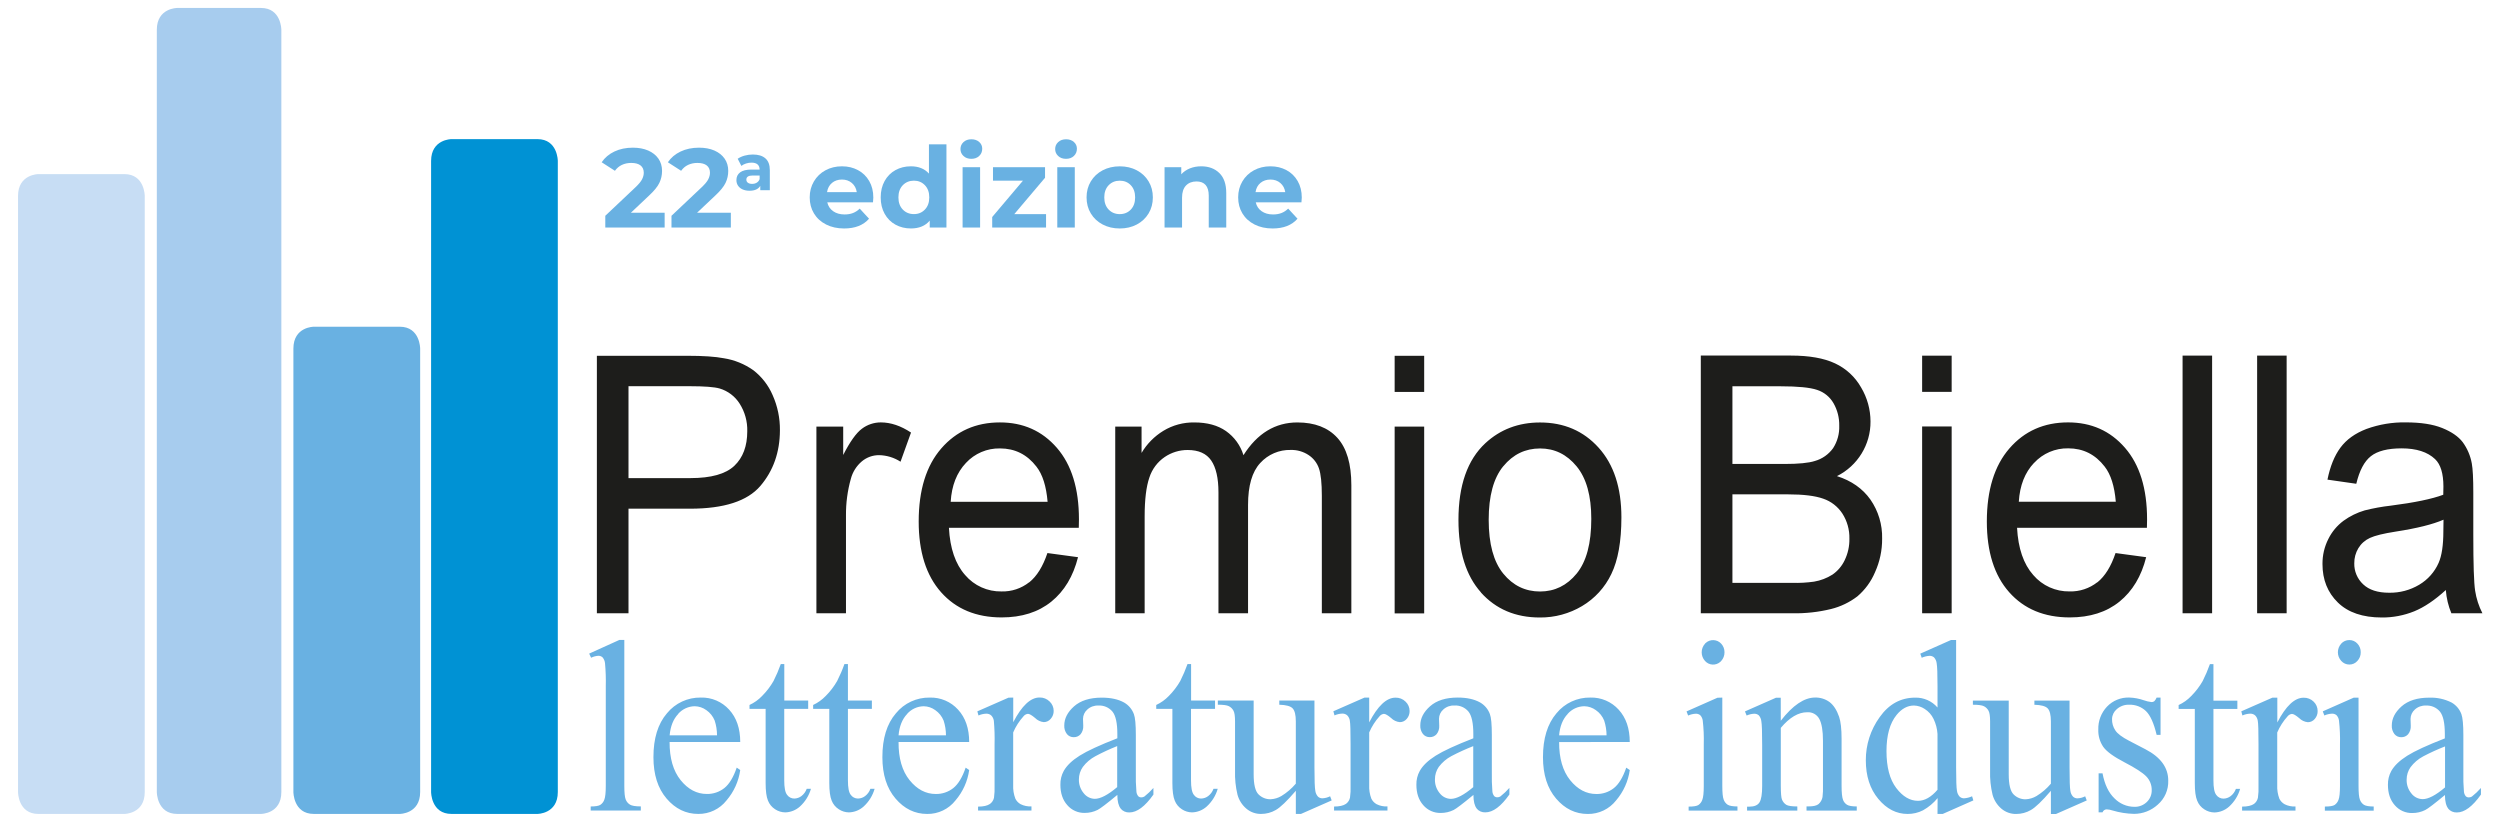
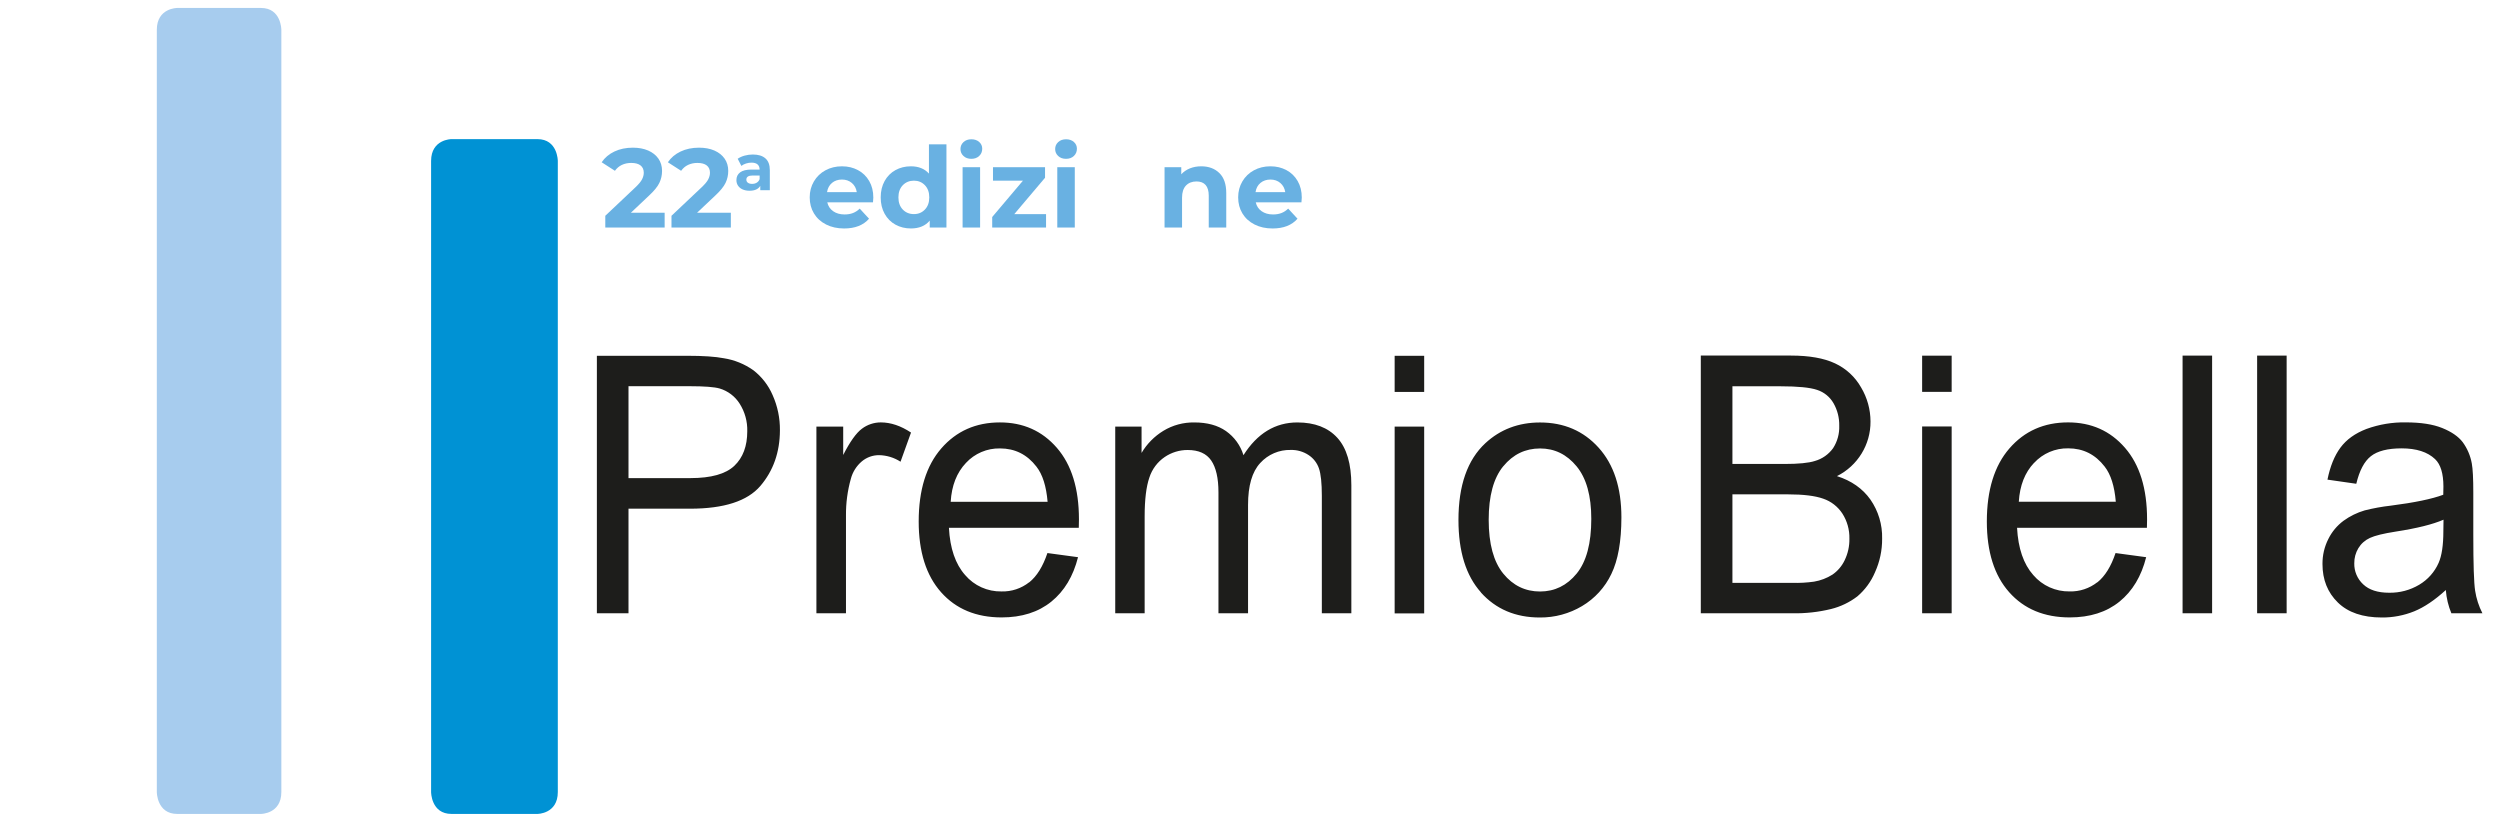
<svg xmlns="http://www.w3.org/2000/svg" id="Livello_1" data-name="Livello 1" viewBox="0 0 1280 420">
  <defs>
    <style>
      .cls-1 {
        fill: #69b1e2;
      }

      .cls-2 {
        fill: #0092d4;
      }

      .cls-3 {
        fill: #c7ddf4;
      }

      .cls-4 {
        fill: #a7ccee;
      }

      .cls-5 {
        fill: #1d1d1b;
      }
    </style>
  </defs>
-   <path class="cls-3" d="M19.67,89.14s-10.44,0-10.44,11.2V405.54s0,11.2,10.44,11.2H63.67s10.44,0,10.44-11.2V100.34s0-11.2-10.44-11.2H19.67Z" />
  <path class="cls-4" d="M90.73,4.07s-10.44,0-10.44,11.19V405.54s0,11.19,10.44,11.19h42.88s10.44,0,10.44-11.19V15.26s0-11.19-10.44-11.19h-42.88Z" />
-   <path class="cls-1" d="M160.67,167.28s-10.45,0-10.45,11.19v227.07s0,11.19,10.45,11.19h44s10.45,0,10.45-11.19V178.47s0-11.19-10.45-11.19h-44Z" />
  <path class="cls-2" d="M231.16,71.23s-10.44,0-10.44,11.2V405.54s0,11.19,10.44,11.19h44s10.44,0,10.44-11.19V82.43s0-11.2-10.44-11.2h-44Z" />
  <path class="cls-5" d="M321.79,314v-53.55h31.53c17.37,0,29.37-3.89,36-11.66,6.63-7.77,9.96-17.27,10-28.48,.07-6.2-1.2-12.34-3.73-18-2.15-5.01-5.54-9.4-9.85-12.73-4.51-3.2-9.7-5.31-15.16-6.16-4.3-.84-10.53-1.26-18.68-1.26h-46.3v131.84h16.19Zm0-116.26h31.46c7.37,0,12.43,.39,15.18,1.16,4.25,1.26,7.9,4.02,10.27,7.77,2.68,4.22,4.04,9.14,3.9,14.14,0,7.61-2.21,13.51-6.62,17.69s-11.88,6.28-22.4,6.29h-31.79v-47.05Zm111.35,116.26v-50c-.06-6.39,.78-12.75,2.51-18.9,.91-3.45,2.87-6.55,5.59-8.86,2.47-2.08,5.6-3.22,8.83-3.2,3.91,.07,7.72,1.23,11,3.36l5.37-14.93c-5.24-3.47-10.4-5.2-15.48-5.2-3.49,0-6.88,1.14-9.66,3.24-2.93,2.17-6.12,6.65-9.58,13.44v-14.54h-13.72v95.59h15.14Zm93.79-15.87c-4.03,3.17-9.04,4.83-14.17,4.69-7.15,.13-13.98-2.95-18.61-8.39-4.98-5.6-7.75-13.67-8.3-24.2h66.49c0-1.91,.08-3.35,.08-4.31,0-15.75-3.77-27.96-11.31-36.64-7.54-8.68-17.26-13.01-29.17-13-12.29,0-22.29,4.44-30,13.31-7.71,8.87-11.56,21.34-11.57,37.41,0,15.54,3.82,27.61,11.45,36.21,7.63,8.6,17.97,12.9,31,12.91,10.33,0,18.82-2.7,25.47-8.09,6.65-5.39,11.2-12.98,13.66-22.75l-15.67-2.12c-2.3,6.85-5.4,11.85-9.31,15m-32.39-61.16c4.48-4.84,10.82-7.54,17.42-7.41,7.65,0,13.88,3.11,18.67,9.34,3.13,4,5.03,10,5.7,18h-49.62c.5-8.32,3.11-14.96,7.83-19.93m91.48,77v-49.54c0-8.67,.81-15.33,2.43-20,1.38-4.26,4.13-7.94,7.83-10.46,3.47-2.36,7.57-3.62,11.77-3.6,5.59,0,9.61,1.8,12.06,5.39,2.45,3.59,3.69,8.99,3.7,16.2v62.01h15.15v-55.48c0-9.83,2.08-16.98,6.23-21.45,3.99-4.4,9.7-6.85,15.64-6.7,3.23-.08,6.4,.83,9.1,2.6,2.5,1.64,4.38,4.06,5.34,6.89,.98,2.85,1.47,7.51,1.47,14v60.14h15.11v-65.58c0-10.92-2.39-19-7.16-24.25-4.77-5.25-11.59-7.87-20.46-7.88-11.33,0-20.54,5.59-27.62,16.77-1.52-5-4.67-9.34-8.94-12.35-4.22-2.95-9.63-4.43-16.23-4.42-5.58-.09-11.07,1.39-15.84,4.29-4.59,2.8-8.42,6.68-11.16,11.31v-13.48h-13.48v95.59h15.06Zm143.12-131.84h-15.12v18.51h15.12v-18.51Zm0,36.25h-15.12v95.64h15.12v-95.64Zm29,84.89c7.69,8.58,17.77,12.87,30.25,12.86,7.59,.06,15.05-1.96,21.57-5.84,6.52-3.86,11.74-9.58,15-16.42,3.43-7.05,5.15-16.71,5.16-29,0-15.18-3.89-27.07-11.66-35.68s-17.77-12.91-30-12.91c-11.02,0-20.35,3.54-28,10.61-9.18,8.53-13.77,21.64-13.77,39.33,0,16.14,3.85,28.5,11.54,37.07m11.42-64.6c4.98-6.07,11.26-9.1,18.83-9.11,7.45,0,13.68,3.05,18.7,9.15,5.02,6.1,7.53,15.07,7.52,26.9,0,12.56-2.49,21.89-7.48,28-4.99,6.11-11.23,9.17-18.74,9.19-7.57,0-13.85-3.05-18.83-9.14-4.98-6.09-7.47-15.27-7.48-27.54,0-12.25,2.49-21.41,7.48-27.48m147.99,75.31c6.68,.13,13.35-.6,19.84-2.19,4.89-1.21,9.48-3.42,13.48-6.49,3.92-3.35,7-7.57,9-12.32,2.46-5.41,3.7-11.29,3.65-17.23,.17-7.13-1.93-14.14-6-20-4-5.64-9.71-9.64-17.13-12,10.61-5.28,17.28-16.15,17.18-28-.02-6.13-1.68-12.14-4.82-17.4-3.05-5.4-7.71-9.7-13.33-12.32-5.68-2.67-13.22-4-22.61-4h-46.13v131.95h46.87Zm-30.68-116.22h24.62c8.85,0,15.09,.61,18.73,1.84,3.55,1.15,6.54,3.57,8.4,6.81,2.02,3.52,3.03,7.52,2.94,11.57,.15,4.06-.95,8.06-3.15,11.47-2.29,3.19-5.59,5.5-9.36,6.56-3.14,1.01-8.32,1.52-15.55,1.52h-26.63v-39.77Zm0,55.33h28.48c7.84,0,13.84,.74,18,2.21,4.04,1.37,7.5,4.06,9.83,7.64,2.44,3.82,3.69,8.28,3.58,12.81,.08,3.84-.76,7.65-2.44,11.11-1.4,2.94-3.55,5.47-6.23,7.32-2.87,1.82-6.07,3.04-9.42,3.6-3.68,.52-7.4,.73-11.11,.63h-30.69v-45.32Zm112.25-71h-15.12v18.51h15.12v-18.51Zm0,36.25h-15.12v95.64h15.12v-95.64Zm74.56,79.76c-4.03,3.16-9.04,4.82-14.16,4.69-7.15,.13-13.98-2.95-18.62-8.39-4.97-5.6-7.74-13.67-8.3-24.2h66.49c.06-1.91,.08-3.35,.08-4.31,0-15.75-3.77-27.96-11.31-36.64-7.54-8.68-17.26-13.01-29.16-13-12.3,0-22.3,4.44-30,13.31-7.7,8.87-11.56,21.35-11.57,37.42,0,15.54,3.81,27.61,11.44,36.21,7.63,8.6,17.96,12.9,31,12.91,10.34,0,18.83-2.7,25.48-8.09,6.65-5.39,11.2-12.98,13.66-22.75l-15.68-2.12c-2.29,6.85-5.39,11.85-9.31,15m-32.39-61.16c4.49-4.87,10.85-7.58,17.47-7.45,7.64,0,13.86,3.11,18.66,9.34,3.13,4,5.03,10,5.7,18h-49.66c.5-8.32,3.11-14.96,7.83-19.93m91.14-54.88h-15.12v131.92h15.12V182.08Zm38.16,0h-15.11v131.92h15.11V182.08Zm84.41,131.92h15.83c-1.85-3.62-3.11-7.51-3.73-11.53-.63-4-.94-13.54-.94-28.62v-21.58c0-7.21-.25-12.19-.76-14.93-.7-3.98-2.31-7.74-4.7-11-2.24-2.9-5.74-5.3-10.49-7.21-4.75-1.91-10.93-2.86-18.53-2.87-6.89-.13-13.74,1.01-20.22,3.36-5.83,2.24-10.28,5.44-13.34,9.59-3.06,4.15-5.27,9.61-6.63,16.36l14.76,2.12c1.61-6.76,4.1-11.47,7.48-14.13s8.61-3.99,15.7-4c7.59,0,13.31,1.84,17.16,5.51,2.84,2.7,4.26,7.37,4.27,14,0,.6,0,2-.08,4.24-5.74,2.16-14.69,4.02-26.85,5.58-4.51,.51-8.98,1.32-13.38,2.43-3.89,1.14-7.56,2.94-10.84,5.32-3.29,2.45-5.96,5.64-7.77,9.32-2.02,3.97-3.04,8.37-3,12.83,0,8,2.62,14.56,7.86,19.68s12.74,7.68,22.51,7.69c5.69,.04,11.33-1.04,16.61-3.17,5.16-2.12,10.55-5.75,16.17-10.9,.31,4.13,1.28,8.18,2.88,12m-4.14-42.09c0,7.13-.81,12.52-2.42,16.18-2.06,4.68-5.53,8.59-9.93,11.2-4.66,2.78-10.01,4.2-15.43,4.1-5.83,0-10.27-1.44-13.29-4.32-2.99-2.78-4.64-6.7-4.54-10.78-.03-2.71,.69-5.37,2.08-7.69,1.4-2.32,3.46-4.15,5.93-5.27,2.56-1.19,6.93-2.26,13.12-3.23,10.91-1.68,19.1-3.72,24.56-6.11l-.08,5.92Z" />
-   <path class="cls-1" d="M317.1,327.65l-15.45,7,1,2.11c1.15-.57,2.39-.91,3.67-1,.81-.03,1.6,.26,2.2,.81,.71,.85,1.15,1.9,1.25,3,.36,3.93,.49,7.88,.39,11.83v50.9c0,3.52-.25,5.9-.75,7.13-.37,1.09-1.09,2.03-2.06,2.67-.88,.54-2.52,.81-4.92,.81v2.09h25.67v-2.12c-2.7,0-4.55-.3-5.54-.9-1-.61-1.78-1.54-2.2-2.64-.48-1.15-.71-3.51-.71-7.07v-74.62h-2.55Zm61.9,52.26c0-6.92-1.89-12.44-5.68-16.57-3.7-4.09-9-6.35-14.51-6.19-6.71-.11-13.1,2.86-17.34,8.07-4.61,5.37-6.92,12.85-6.91,22.46,0,8.87,2.24,15.93,6.73,21.18,4.49,5.25,9.89,7.87,16.21,7.87,5.65,.07,11.01-2.49,14.5-6.94,3.77-4.41,6.2-9.8,7-15.54l-1.8-1.23c-1.71,5-3.84,8.5-6.36,10.49-2.54,2-5.7,3.06-8.94,3-5.14,0-9.61-2.36-13.41-7.07-3.8-4.71-5.69-11.22-5.66-19.53h36.17Zm-31.79-14.4c2.15-2.45,5.25-3.88,8.51-3.92,2.14,.04,4.21,.74,5.93,2,1.92,1.32,3.4,3.19,4.27,5.35,.79,2.44,1.19,4.99,1.2,7.55h-24.26c.42-4.67,1.89-8.31,4.38-10.93m52.52-25.56c-1.05,2.96-2.28,5.84-3.69,8.64-1.61,2.82-3.6,5.41-5.89,7.71-1.84,1.92-4.02,3.48-6.43,4.59v2h8.25v37.93c0,4.07,.39,7.08,1.19,9,.72,1.86,2.02,3.44,3.71,4.5,1.52,1,3.31,1.55,5.13,1.57,2.79-.06,5.46-1.13,7.53-3,2.69-2.45,4.65-5.59,5.65-9.09h-2.16c-.53,1.48-1.47,2.78-2.72,3.74-1.05,.8-2.32,1.24-3.63,1.27-1.48,.02-2.87-.7-3.72-1.91-1-1.27-1.45-3.74-1.45-7.39v-36.62h12.26v-4.25h-12.23v-18.69h-1.8Zm32.58,0c-1.04,2.96-2.28,5.84-3.7,8.64-1.61,2.82-3.59,5.42-5.89,7.71-1.84,1.92-4.01,3.47-6.42,4.59v2h8.27v37.93c0,4.07,.4,7.07,1.2,9,.72,1.86,2.02,3.44,3.71,4.5,1.52,1,3.3,1.55,5.13,1.57,2.79-.07,5.46-1.13,7.53-3,2.69-2.45,4.64-5.59,5.64-9.09h-2.16c-.52,1.49-1.47,2.79-2.72,3.74-1.04,.8-2.32,1.24-3.63,1.27-1.48,.01-2.87-.7-3.72-1.91-1-1.27-1.44-3.74-1.44-7.39v-36.62h12.26v-4.25h-12.26v-18.69h-1.8Zm63.88,39.92c0-6.92-1.89-12.44-5.68-16.57-3.69-4.09-8.99-6.35-14.5-6.19-6.72-.11-13.11,2.86-17.35,8.07-4.61,5.37-6.92,12.85-6.91,22.46,0,8.87,2.25,15.93,6.74,21.18,4.49,5.25,9.89,7.87,16.2,7.87,5.65,.08,11.02-2.49,14.5-6.94,3.77-4.4,6.2-9.8,7-15.54l-1.8-1.23c-1.71,5-3.84,8.5-6.36,10.49-2.54,2-5.7,3.06-8.94,3-5.13,0-9.6-2.36-13.41-7.07-3.81-4.71-5.7-11.22-5.65-19.53h36.16Zm-31.78-14.4c2.15-2.45,5.24-3.88,8.5-3.92,2.14,.03,4.21,.73,5.93,2,1.92,1.32,3.4,3.19,4.27,5.35,.79,2.44,1.19,4.99,1.2,7.55h-24.28c.42-4.67,1.88-8.31,4.38-10.93m51.9-8.36l-15.94,7,.58,2.12c1.26-.57,2.62-.89,4-.93,.91-.03,1.8,.28,2.49,.87,.76,.75,1.24,1.73,1.38,2.78,.35,3.97,.48,7.95,.37,11.93v21.4c.08,2.02-.02,4.05-.29,6.05-.27,1.28-1.01,2.41-2.06,3.18-1.33,.92-3.37,1.38-6.1,1.38v2.01h27.34v-2.12c-1.92,.11-3.84-.28-5.56-1.14-1.16-.64-2.1-1.62-2.68-2.81-.86-2.25-1.24-4.65-1.12-7.05v-26.88c1.3-3.04,3.1-5.84,5.31-8.29,.55-.69,1.35-1.13,2.23-1.23,.79,0,2,.72,3.68,2.13,1.2,1.21,2.78,1.96,4.47,2.12,1.39-.01,2.69-.65,3.56-1.73,.99-1.12,1.52-2.57,1.48-4.06,0-1.8-.75-3.52-2.06-4.76-1.37-1.37-3.24-2.12-5.18-2.06-4.6,0-9.09,4.22-13.46,12.66v-12.63l-2.44,.06Zm57.4,56.76c1.1,1.34,2.76,2.08,4.49,2,3.91,0,8.02-3.05,12.32-9.15v-3.38c-1.42,1.6-2.98,3.07-4.65,4.4-.48,.29-1.04,.43-1.6,.42-.57,0-1.11-.21-1.52-.61-.56-.69-.89-1.54-.94-2.42-.28-3.27-.37-6.54-.29-9.82v-19c0-5.43-.33-9.02-1-10.77-.92-2.51-2.69-4.61-5-5.94-2.98-1.67-6.8-2.51-11.47-2.51-6.08,0-10.8,1.49-14.17,4.46-3.36,3-5,6.24-5,9.78-.09,1.58,.39,3.14,1.35,4.4,.85,1.05,2.13,1.64,3.48,1.61,1.34,.05,2.64-.51,3.53-1.52,.97-1.23,1.45-2.77,1.35-4.33l-.12-3.53c.02-1.82,.81-3.55,2.18-4.75,1.54-1.43,3.6-2.18,5.7-2.07,2.76-.17,5.44,.99,7.21,3.12,1.66,2.07,2.49,5.89,2.49,11.46v2.18c-9,3.49-15.43,6.46-19.3,8.9-3.87,2.44-6.58,5.04-8.14,7.81-1.19,2.16-1.78,4.6-1.72,7.07,0,4.31,1.17,7.79,3.52,10.43,2.23,2.61,5.51,4.08,8.94,4,2.28,.01,4.54-.51,6.58-1.53,1.37-.67,4.74-3.23,10.12-7.7,0,3.29,.61,5.63,1.72,7m-13.26-4.98c-2.23-.04-4.31-1.09-5.67-2.86-1.67-1.99-2.55-4.54-2.47-7.14,0-2.26,.7-4.46,2-6.31,1.73-2.3,3.94-4.19,6.48-5.54,3.61-1.92,7.32-3.64,11.12-5.15v21c-4.75,4-8.57,6-11.48,6m47.48-69c-1.05,2.96-2.28,5.84-3.69,8.64-1.61,2.82-3.6,5.41-5.89,7.71-1.84,1.92-4.02,3.47-6.43,4.59v2h8.27v37.93c0,4.07,.4,7.07,1.2,9,.72,1.86,2.02,3.44,3.71,4.5,1.52,1,3.3,1.55,5.13,1.57,2.79-.06,5.46-1.13,7.53-3,2.69-2.45,4.65-5.6,5.65-9.09h-2.16c-.53,1.48-1.48,2.78-2.73,3.74-1.04,.8-2.32,1.24-3.63,1.27-1.48,.02-2.87-.7-3.71-1.91-1-1.27-1.45-3.74-1.45-7.39v-36.62h12.3v-4.25h-12.26v-18.69h-1.84Zm47,18.7v2.12c3.45,.09,5.73,.71,6.82,1.86,1.09,1.15,1.64,3.36,1.64,6.63v31.92c-2.11,2.49-4.6,4.63-7.38,6.33-1.69,1-3.6,1.57-5.56,1.66-2.29,.04-4.5-.85-6.12-2.46-1.69-1.63-2.53-5.09-2.53-10.33v-37.74h-18.34v2.12c2.72,0,4.62,.22,5.66,.76,1,.51,1.82,1.32,2.35,2.31,.54,1,.8,2.81,.8,5.42v25.33c-.13,4.12,.29,8.25,1.26,12.26,.75,2.76,2.31,5.23,4.48,7.09,2.11,1.82,4.83,2.8,7.62,2.75,2.63,0,5.21-.68,7.48-2,2.37-1.33,5.8-4.62,10.29-9.86v11.88h2.59l15.76-6.94-.8-2.12c-1.24,.64-2.61,.99-4,1.05-.82,0-1.61-.3-2.21-.86-.76-.83-1.23-1.88-1.37-3-.29-1.46-.44-5.42-.44-11.88v-34.31h-18Zm43.62-1.53l-15.94,7,.58,2.12c1.26-.57,2.62-.89,4-.93,.91-.03,1.8,.28,2.49,.87,.75,.75,1.23,1.73,1.37,2.78,.25,1.27,.38,5.24,.37,11.93v21.4c.09,2.02-.01,4.05-.29,6.05-.27,1.28-1,2.41-2.05,3.18-1.33,.92-3.37,1.38-6.11,1.38v2.06h27.34v-2.12c-1.92,.11-3.83-.28-5.55-1.14-1.16-.64-2.1-1.62-2.69-2.81-.85-2.25-1.23-4.65-1.11-7.05v-26.88c1.3-3.03,3.09-5.84,5.3-8.29,.55-.69,1.35-1.13,2.23-1.23,.8,0,2,.72,3.68,2.13,1.2,1.21,2.79,1.96,4.48,2.12,1.36,0,2.65-.61,3.52-1.66,.99-1.12,1.52-2.57,1.48-4.06,0-1.8-.74-3.52-2.05-4.76-1.37-1.38-3.25-2.12-5.19-2.06-4.59,0-9.07,4.22-13.45,12.66v-12.7h-2.41Zm57.38,56.76c1.1,1.34,2.77,2.08,4.5,2,3.91,0,8.02-3.05,12.31-9.15v-3.38c-1.41,1.6-2.97,3.07-4.64,4.4-.48,.29-1.04,.43-1.6,.42-.57,0-1.12-.22-1.53-.61-.55-.69-.88-1.54-.94-2.42-.26-3.27-.36-6.54-.28-9.82v-19c0-5.43-.33-9.02-1-10.77-.92-2.51-2.69-4.61-5-5.94-2.98-1.67-6.8-2.51-11.46-2.51-6.09,0-10.82,1.49-14.17,4.46-3.37,3-5,6.24-5,9.78-.09,1.58,.39,3.14,1.35,4.4,.84,1.05,2.12,1.65,3.46,1.63,1.35,.05,2.65-.51,3.54-1.52,.97-1.23,1.45-2.77,1.35-4.33l-.12-3.53c.01-1.82,.8-3.55,2.17-4.75,1.55-1.43,3.61-2.18,5.71-2.07,2.76-.17,5.44,.99,7.21,3.12,1.65,2.07,2.48,5.89,2.48,11.46v2.22c-8.99,3.49-15.42,6.46-19.29,8.9-3.87,2.44-6.58,5.04-8.14,7.81-1.19,2.16-1.78,4.6-1.72,7.07,0,4.31,1.17,7.79,3.51,10.43,2.24,2.62,5.55,4.1,9,4,2.28,0,4.54-.51,6.58-1.53,1.36-.69,4.74-3.25,10.11-7.7,0,3.29,.61,5.63,1.72,7m-13.28-4.98c-2.23-.04-4.31-1.09-5.67-2.86-1.68-2-2.56-4.56-2.47-7.18-.01-2.25,.67-4.46,1.95-6.31,1.73-2.3,3.93-4.19,6.47-5.54,3.63-1.91,7.37-3.61,11.19-5.11v21c-4.74,4-8.56,6-11.47,6m91.6-29.11c0-6.92-1.89-12.44-5.68-16.57-3.7-4.09-9-6.35-14.51-6.19-6.71-.11-13.1,2.86-17.34,8.07-4.6,5.39-6.9,12.88-6.9,22.48,0,8.87,2.24,15.93,6.73,21.18s9.89,7.87,16.21,7.87c5.65,.07,11.01-2.49,14.5-6.94,3.77-4.41,6.2-9.8,7-15.54l-1.8-1.23c-1.71,5-3.84,8.5-6.37,10.49-2.54,2-5.7,3.06-8.93,3-5.14,0-9.61-2.36-13.41-7.07-3.8-4.71-5.69-11.22-5.66-19.53l36.16-.02Zm-31.78-14.4c2.15-2.46,5.25-3.88,8.51-3.92,2.13,.04,4.2,.74,5.92,2,1.92,1.32,3.4,3.19,4.27,5.35,.78,2.44,1.19,4.99,1.21,7.55h-24.3c.42-4.67,1.88-8.31,4.39-10.93m70.33-36c-2.29,2.51-2.29,6.35,0,8.86,2.03,2.28,5.52,2.49,7.81,.46,.16-.15,.32-.3,.46-.46,1.11-1.21,1.72-2.8,1.69-4.44,.03-1.64-.57-3.22-1.69-4.42-2.11-2.29-5.68-2.44-7.97-.33-.11,.11-.23,.22-.33,.33m6.39,27.68l-15.83,7,.81,2.12c1.22-.55,2.54-.87,3.88-.93,.85-.05,1.7,.23,2.35,.78,.7,.77,1.14,1.73,1.26,2.76,.46,3.98,.63,7.99,.52,12v21.4c0,3.52-.25,5.9-.75,7.13-.36,1.08-1.07,2.02-2,2.67-.84,.54-2.5,.81-5,.81v2.04h25v-2.12c-2.41,0-4.07-.3-5-.87-.96-.63-1.68-1.56-2.06-2.64-.47-1.18-.7-3.54-.7-7.1v-45.12l-2.48,.07Zm32.4,0h-2.44l-15.88,7,.86,2.12c1.21-.55,2.51-.87,3.84-.93,.86-.04,1.71,.25,2.37,.8,.74,.84,1.19,1.89,1.31,3,.29,1.48,.44,5.6,.43,12.35v20.82c0,4.14-.45,6.94-1.36,8.4-.91,1.48-2.66,2.21-5.26,2.21h-1.11v2.01h25.73v-2.12c-2.84,0-4.72-.28-5.65-.84-.99-.63-1.75-1.55-2.19-2.64-.41-.9-.61-3.28-.62-7.13v-29.62c4.48-5.33,8.98-8,13.5-8,2.59-.19,5.04,1.17,6.24,3.47,1.23,2.31,1.85,6.02,1.85,11.13v23c.07,1.95,0,3.9-.23,5.83-.26,1.38-.96,2.63-2,3.57-.97,.81-2.68,1.21-5.11,1.21h-1.08v2.14h25.72v-2.12c-2.43,0-4.1-.3-5-.87-.91-.57-1.61-1.42-2-2.42-.52-1.28-.77-3.72-.77-7.32v-24c0-5.07-.43-8.82-1.26-11.28-1.23-3.51-2.87-6.03-4.92-7.57-2.14-1.56-4.73-2.36-7.38-2.3-5.57,0-11.43,3.96-17.57,11.88l-.02-11.78Zm80.26,59.51h2.65l15.7-6.94-.64-2.12c-1.31,.6-2.71,.96-4.15,1.05-.82,0-1.62-.3-2.22-.86-.76-.83-1.24-1.88-1.38-3-.28-1.43-.42-5.38-.43-11.85v-65.36h-2.59l-15.76,7,.74,2.11c1.26-.57,2.62-.91,4-1,.84-.03,1.66,.26,2.3,.8,.76,.83,1.23,1.88,1.35,3,.29,1.47,.44,5.41,.44,11.83v10.84c-2.86-3.31-7.05-5.16-11.42-5.06-7.42,0-13.49,3.33-18.21,10-4.64,6.43-7.12,14.16-7.08,22.09,0,8.05,2.13,14.64,6.4,19.77,4.27,5.13,9.27,7.69,15,7.69,2.74,.02,5.44-.62,7.88-1.86,2.86-1.6,5.4-3.72,7.48-6.26l-.06,8.13Zm-10-6.73c-4.09,0-7.79-2.19-11.12-6.56-3.33-4.37-4.99-10.66-5-18.87,0-8.13,1.72-14.31,5.17-18.54,2.61-3.21,5.57-4.81,8.9-4.82,1.95,.05,3.85,.66,5.48,1.74,1.98,1.25,3.56,3.04,4.57,5.15,1.15,2.4,1.83,5,2,7.65v28.59c-3.23,3.77-6.56,5.66-10,5.66m59.61-51.3v2.12c3.45,.09,5.72,.71,6.81,1.86,1.09,1.15,1.63,3.36,1.64,6.63v31.92c-2.11,2.49-4.6,4.63-7.38,6.33-1.69,1-3.59,1.57-5.55,1.66-2.29,.04-4.5-.85-6.13-2.46-1.68-1.63-2.53-5.09-2.53-10.33v-37.74h-18.35v2.12c2.73,0,4.61,.22,5.66,.76,1,.51,1.82,1.32,2.35,2.31,.54,1,.8,2.81,.8,5.42v25.33c-.13,4.12,.29,8.25,1.26,12.26,.75,2.76,2.31,5.23,4.48,7.09,2.12,1.82,4.84,2.8,7.63,2.75,2.63,0,5.21-.68,7.48-2,2.36-1.33,5.79-4.62,10.28-9.86v11.88h2.59l15.76-6.94-.8-2.12c-1.24,.64-2.61,1-4,1.05-.82,0-1.6-.3-2.2-.86-.76-.83-1.24-1.88-1.38-3-.28-1.44-.42-5.38-.42-11.83v-34.36h-18Zm62.57-1.53c-.27,.68-.67,1.31-1.18,1.84-.41,.3-.92,.46-1.43,.43-1.32-.15-2.63-.46-3.88-.91-2.41-.85-4.94-1.32-7.49-1.41-4.31-.15-8.48,1.56-11.45,4.69-2.96,3.16-4.55,7.36-4.42,11.68-.12,3.16,.77,6.27,2.54,8.88,1.69,2.39,5.32,5.03,10.88,7.92,5.56,2.89,9.27,5.29,11.13,7.2,1.85,1.89,2.86,4.45,2.8,7.1,.04,2.26-.86,4.43-2.49,6-1.72,1.67-4.04,2.57-6.44,2.48-3.82-.03-7.46-1.59-10.13-4.32-3.02-2.88-5.06-7.16-6.13-12.84h-2v20h2c.31-.89,1.12-1.5,2.06-1.54,1.05,.04,2.09,.24,3.09,.58,3.57,1.07,7.27,1.65,11,1.73,4.47,0,8.78-1.68,12.09-4.69,3.59-3.08,5.58-7.63,5.41-12.36,0-6.63-3.88-11.96-11.63-16l-8.36-4.35c-3.63-1.87-6-3.65-7.09-5.32-1.17-1.73-1.76-3.79-1.7-5.88,.06-1.94,.94-3.76,2.42-5,1.75-1.56,4.04-2.38,6.38-2.28,3.17-.11,6.25,1.06,8.55,3.24,2.24,2.16,4.07,6.22,5.49,12.19h2v-19.07h-2.02Zm27.29-17.15c-1.05,2.96-2.28,5.84-3.69,8.64-1.61,2.82-3.6,5.41-5.89,7.71-1.84,1.92-4.02,3.48-6.43,4.59v2h8.28v37.93c0,4.07,.39,7.08,1.2,9,.71,1.86,2.01,3.44,3.7,4.5,1.52,1,3.31,1.55,5.13,1.57,2.79-.06,5.46-1.13,7.53-3,2.69-2.45,4.65-5.59,5.65-9.09h-2.16c-.53,1.48-1.47,2.78-2.72,3.74-1.05,.8-2.32,1.24-3.63,1.27-1.48,.02-2.87-.7-3.72-1.91-1-1.27-1.44-3.74-1.44-7.39v-36.62h12.25v-4.25h-12.25v-18.69h-1.81Zm32,17.16l-15.93,7,.57,2.12c1.26-.57,2.62-.88,4-.93,.91-.03,1.8,.28,2.5,.87,.75,.75,1.23,1.73,1.37,2.78,.25,1.27,.38,5.24,.37,11.93v21.4c.09,2.02-.01,4.05-.29,6.05-.26,1.27-.97,2.4-2,3.18-1.34,.92-3.37,1.38-6.11,1.38v2.06h27.34v-2.12c-1.92,.11-3.83-.28-5.55-1.14-1.16-.64-2.1-1.62-2.69-2.81-.85-2.25-1.23-4.65-1.11-7.05v-26.88c1.3-3.04,3.09-5.84,5.31-8.29,.55-.69,1.35-1.13,2.22-1.23,.8,0,2,.72,3.68,2.13,1.2,1.21,2.78,1.96,4.48,2.12,1.36,0,2.65-.61,3.52-1.66,.99-1.12,1.52-2.57,1.48-4.06,.01-1.79-.71-3.51-2-4.76-1.37-1.38-3.25-2.12-5.19-2.06-4.59,0-9.07,4.22-13.45,12.66v-12.7h-2.52Zm35.25-27.67c-2.3,2.51-2.3,6.35,0,8.86,1.05,1.19,2.56,1.87,4.15,1.86,1.58,.02,3.09-.66,4.12-1.86,1.13-1.2,1.74-2.79,1.7-4.44,.04-1.64-.57-3.23-1.7-4.42-1.05-1.17-2.55-1.84-4.12-1.82-1.59-.02-3.11,.64-4.17,1.82m6.39,27.68l-15.83,7,.8,2.12c1.23-.55,2.55-.87,3.9-.93,.85-.05,1.69,.23,2.34,.78,.7,.77,1.14,1.73,1.26,2.76,.45,3.98,.62,7.99,.51,12v21.4c0,3.52-.25,5.9-.74,7.13-.37,1.08-1.07,2.01-2,2.67-.85,.54-2.51,.81-5,.81v2.1h25v-2.12c-2.41,0-4.07-.3-5-.87-.96-.63-1.68-1.56-2.06-2.64-.47-1.18-.7-3.54-.7-7.1v-45.12h-2.48Zm48.34,56.77c1.1,1.34,2.76,2.08,4.49,2,3.91,0,8.01-3.05,12.32-9.15v-3.38c-1.42,1.6-2.97,3.07-4.65,4.4-.48,.29-1.04,.43-1.6,.42-.57,0-1.11-.21-1.52-.61-.56-.69-.89-1.54-.94-2.42-.27-3.27-.37-6.54-.29-9.82v-19c0-5.43-.35-9-1-10.77-.92-2.51-2.69-4.61-5-5.94-3.55-1.8-7.5-2.66-11.47-2.51-6.08,0-10.8,1.49-14.17,4.46-3.36,3-5,6.24-5,9.78-.09,1.58,.39,3.14,1.35,4.4,.84,1.04,2.13,1.64,3.47,1.61,1.35,.05,2.65-.51,3.54-1.52,.97-1.23,1.45-2.77,1.35-4.33l-.11-3.53c.02-1.82,.8-3.54,2.16-4.75,1.55-1.43,3.61-2.18,5.71-2.07,2.76-.17,5.44,.99,7.21,3.12,1.65,2.07,2.47,5.89,2.48,11.46v2.23c-8.99,3.49-15.42,6.46-19.29,8.9s-6.59,5.04-8.14,7.81c-1.18,2.16-1.77,4.6-1.71,7.07,0,4.31,1.16,7.79,3.51,10.43,2.24,2.63,5.55,4.1,9,4,2.28,0,4.53-.51,6.57-1.53,1.37-.67,4.74-3.23,10.11-7.7,0,3.29,.62,5.63,1.73,7m-13.2-4.89c-2.23-.04-4.31-1.09-5.67-2.86-1.68-2-2.56-4.56-2.47-7.18,0-2.26,.7-4.46,2-6.31,1.73-2.3,3.94-4.19,6.48-5.54,3.63-1.91,7.36-3.61,11.18-5.1v21c-4.73,4-8.56,6-11.47,6" />
  <g>
    <g>
      <path class="cls-1" d="M340.3,108.93v7.58h-30.39v-6.03l15.51-14.65c1.65-1.57,2.76-2.92,3.33-4.05,.57-1.13,.86-2.25,.86-3.36,0-1.61-.55-2.84-1.64-3.71-1.09-.86-2.69-1.29-4.8-1.29-1.76,0-3.35,.34-4.77,1.01-1.42,.67-2.6,1.68-3.56,3.02l-6.78-4.37c1.57-2.34,3.73-4.17,6.49-5.49,2.76-1.32,5.92-1.98,9.48-1.98,2.99,0,5.6,.49,7.84,1.46,2.24,.98,3.98,2.36,5.23,4.14,1.24,1.78,1.87,3.88,1.87,6.29,0,2.18-.46,4.23-1.38,6.15-.92,1.92-2.7,4.1-5.34,6.55l-9.25,8.73h17.29Z" />
      <path class="cls-1" d="M374.19,108.93v7.58h-30.39v-6.03l15.51-14.65c1.65-1.57,2.76-2.92,3.33-4.05,.57-1.13,.86-2.25,.86-3.36,0-1.61-.55-2.84-1.64-3.71-1.09-.86-2.69-1.29-4.8-1.29-1.76,0-3.35,.34-4.77,1.01-1.42,.67-2.6,1.68-3.56,3.02l-6.78-4.37c1.57-2.34,3.73-4.17,6.49-5.49,2.76-1.32,5.92-1.98,9.48-1.98,2.99,0,5.6,.49,7.84,1.46,2.24,.98,3.98,2.36,5.23,4.14,1.24,1.78,1.87,3.88,1.87,6.29,0,2.18-.46,4.23-1.38,6.15-.92,1.92-2.7,4.1-5.34,6.55l-9.25,8.73h17.29Z" />
    </g>
    <path class="cls-1" d="M391.91,81.1c1.5,1.33,2.24,3.33,2.24,6.01v10.28h-4.89v-2.24c-.98,1.67-2.81,2.51-5.49,2.51-1.38,0-2.58-.23-3.6-.7-1.02-.47-1.79-1.12-2.33-1.94-.54-.83-.8-1.76-.8-2.81,0-1.67,.63-2.99,1.89-3.95,1.26-.96,3.21-1.44,5.84-1.44h4.15c0-1.14-.35-2.01-1.04-2.63-.69-.61-1.73-.92-3.11-.92-.96,0-1.9,.15-2.83,.45-.93,.3-1.71,.71-2.36,1.22l-1.88-3.65c.98-.69,2.16-1.23,3.53-1.61,1.37-.38,2.79-.57,4.24-.57,2.79,0,4.93,.66,6.43,1.99Zm-4.45,12.42c.69-.41,1.18-1.02,1.47-1.82v-1.84h-3.58c-2.14,0-3.22,.7-3.22,2.11,0,.67,.26,1.2,.79,1.59,.52,.39,1.24,.59,2.16,.59s1.69-.21,2.38-.62Z" />
    <g>
      <path class="cls-1" d="M446.95,103.59h-23.38c.42,1.92,1.42,3.43,2.99,4.54,1.57,1.11,3.52,1.67,5.86,1.67,1.61,0,3.03-.24,4.28-.72,1.24-.48,2.4-1.23,3.48-2.27l4.77,5.17c-2.91,3.33-7.16,5-12.75,5-3.48,0-6.57-.68-9.25-2.04-2.68-1.36-4.75-3.25-6.2-5.66-1.46-2.41-2.18-5.15-2.18-8.21s.72-5.75,2.15-8.19c1.44-2.43,3.41-4.33,5.92-5.69,2.51-1.36,5.31-2.04,8.42-2.04s5.76,.65,8.21,1.95c2.45,1.3,4.37,3.17,5.77,5.6,1.4,2.43,2.1,5.26,2.1,8.47,0,.11-.06,.92-.17,2.41Zm-20.97-9.94c-1.38,1.15-2.22,2.72-2.53,4.71h15.22c-.31-1.95-1.15-3.51-2.53-4.68-1.38-1.17-3.06-1.75-5.06-1.75s-3.73,.57-5.11,1.72Z" />
      <path class="cls-1" d="M484.58,73.89v42.62h-8.56v-3.56c-2.22,2.68-5.44,4.02-9.65,4.02-2.91,0-5.54-.65-7.9-1.95-2.36-1.3-4.2-3.16-5.54-5.57-1.34-2.41-2.01-5.21-2.01-8.39s.67-5.97,2.01-8.39c1.34-2.41,3.19-4.27,5.54-5.57,2.36-1.3,4.99-1.95,7.9-1.95,3.94,0,7.03,1.25,9.25,3.73v-14.99h8.96Zm-11.03,33.4c1.49-1.55,2.24-3.63,2.24-6.23s-.75-4.68-2.24-6.23c-1.49-1.55-3.37-2.33-5.63-2.33s-4.19,.78-5.69,2.33c-1.49,1.55-2.24,3.63-2.24,6.23s.75,4.68,2.24,6.23c1.49,1.55,3.39,2.33,5.69,2.33s4.14-.78,5.63-2.33Z" />
      <path class="cls-1" d="M493.31,79.87c-1.03-.96-1.55-2.14-1.55-3.56s.52-2.6,1.55-3.56c1.03-.96,2.37-1.44,4.02-1.44s2.99,.46,4.02,1.38c1.03,.92,1.55,2.07,1.55,3.45,0,1.49-.52,2.73-1.55,3.71-1.03,.98-2.37,1.47-4.02,1.47s-2.99-.48-4.02-1.44Zm-.46,5.74h8.96v30.9h-8.96v-30.9Z" />
      <path class="cls-1" d="M535.58,109.62v6.89h-27.57v-5.4l15.74-18.61h-15.34v-6.89h26.65v5.4l-15.74,18.61h16.26Z" />
      <path class="cls-1" d="M541.79,79.87c-1.03-.96-1.55-2.14-1.55-3.56s.52-2.6,1.55-3.56c1.03-.96,2.37-1.44,4.02-1.44s2.99,.46,4.02,1.38c1.03,.92,1.55,2.07,1.55,3.45,0,1.49-.52,2.73-1.55,3.71-1.03,.98-2.37,1.47-4.02,1.47s-2.99-.48-4.02-1.44Zm-.46,5.74h8.96v30.9h-8.96v-30.9Z" />
-       <path class="cls-1" d="M564.56,114.94c-2.59-1.36-4.61-3.25-6.06-5.66-1.46-2.41-2.18-5.15-2.18-8.21s.73-5.8,2.18-8.21c1.45-2.41,3.48-4.3,6.06-5.66,2.58-1.36,5.5-2.04,8.76-2.04s6.17,.68,8.73,2.04c2.56,1.36,4.58,3.25,6.03,5.66,1.45,2.41,2.18,5.15,2.18,8.21s-.73,5.8-2.18,8.21c-1.46,2.41-3.47,4.3-6.03,5.66-2.57,1.36-5.48,2.04-8.73,2.04s-6.18-.68-8.76-2.04Zm14.42-7.64c1.47-1.55,2.21-3.63,2.21-6.23s-.74-4.68-2.21-6.23c-1.47-1.55-3.36-2.33-5.66-2.33s-4.19,.78-5.69,2.33c-1.49,1.55-2.24,3.63-2.24,6.23s.75,4.68,2.24,6.23c1.49,1.55,3.39,2.33,5.69,2.33s4.18-.78,5.66-2.33Z" />
      <path class="cls-1" d="M624.31,88.6c2.36,2.3,3.53,5.71,3.53,10.22v17.69h-8.96v-16.31c0-2.45-.54-4.28-1.61-5.49-1.07-1.21-2.62-1.81-4.65-1.81-2.26,0-4.06,.7-5.4,2.1-1.34,1.4-2.01,3.48-2.01,6.23v15.28h-8.96v-30.9h8.56v3.62c1.19-1.3,2.66-2.31,4.42-3.02,1.76-.71,3.7-1.06,5.8-1.06,3.83,0,6.92,1.15,9.28,3.45Z" />
      <path class="cls-1" d="M666.33,103.59h-23.38c.42,1.92,1.42,3.43,2.99,4.54,1.57,1.11,3.52,1.67,5.86,1.67,1.61,0,3.03-.24,4.28-.72,1.24-.48,2.4-1.23,3.47-2.27l4.77,5.17c-2.91,3.33-7.16,5-12.75,5-3.49,0-6.57-.68-9.25-2.04-2.68-1.36-4.75-3.25-6.2-5.66-1.46-2.41-2.18-5.15-2.18-8.21s.72-5.75,2.15-8.19c1.44-2.43,3.41-4.33,5.92-5.69,2.51-1.36,5.31-2.04,8.42-2.04s5.76,.65,8.21,1.95c2.45,1.3,4.37,3.17,5.77,5.6,1.4,2.43,2.1,5.26,2.1,8.47,0,.11-.06,.92-.17,2.41Zm-20.97-9.94c-1.38,1.15-2.22,2.72-2.53,4.71h15.22c-.31-1.95-1.15-3.51-2.53-4.68-1.38-1.17-3.06-1.75-5.05-1.75s-3.73,.57-5.11,1.72Z" />
    </g>
  </g>
</svg>